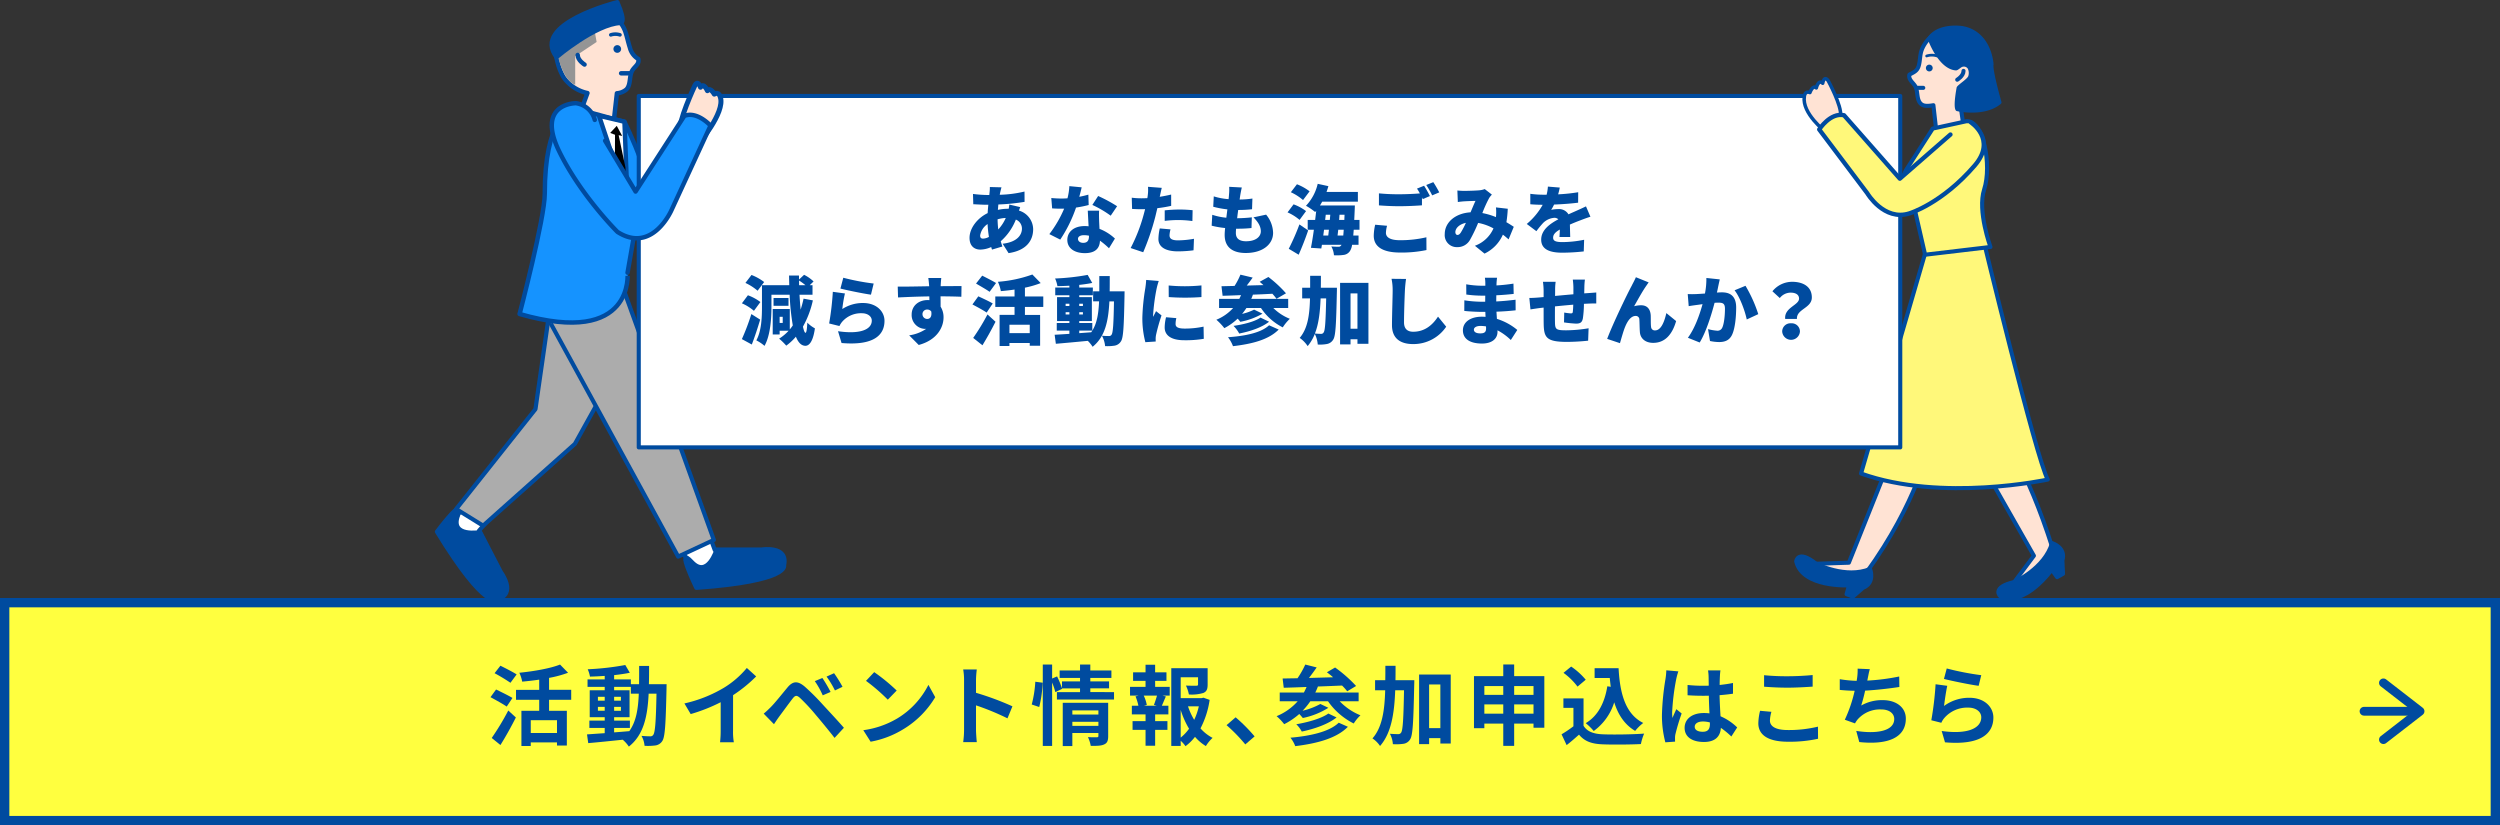
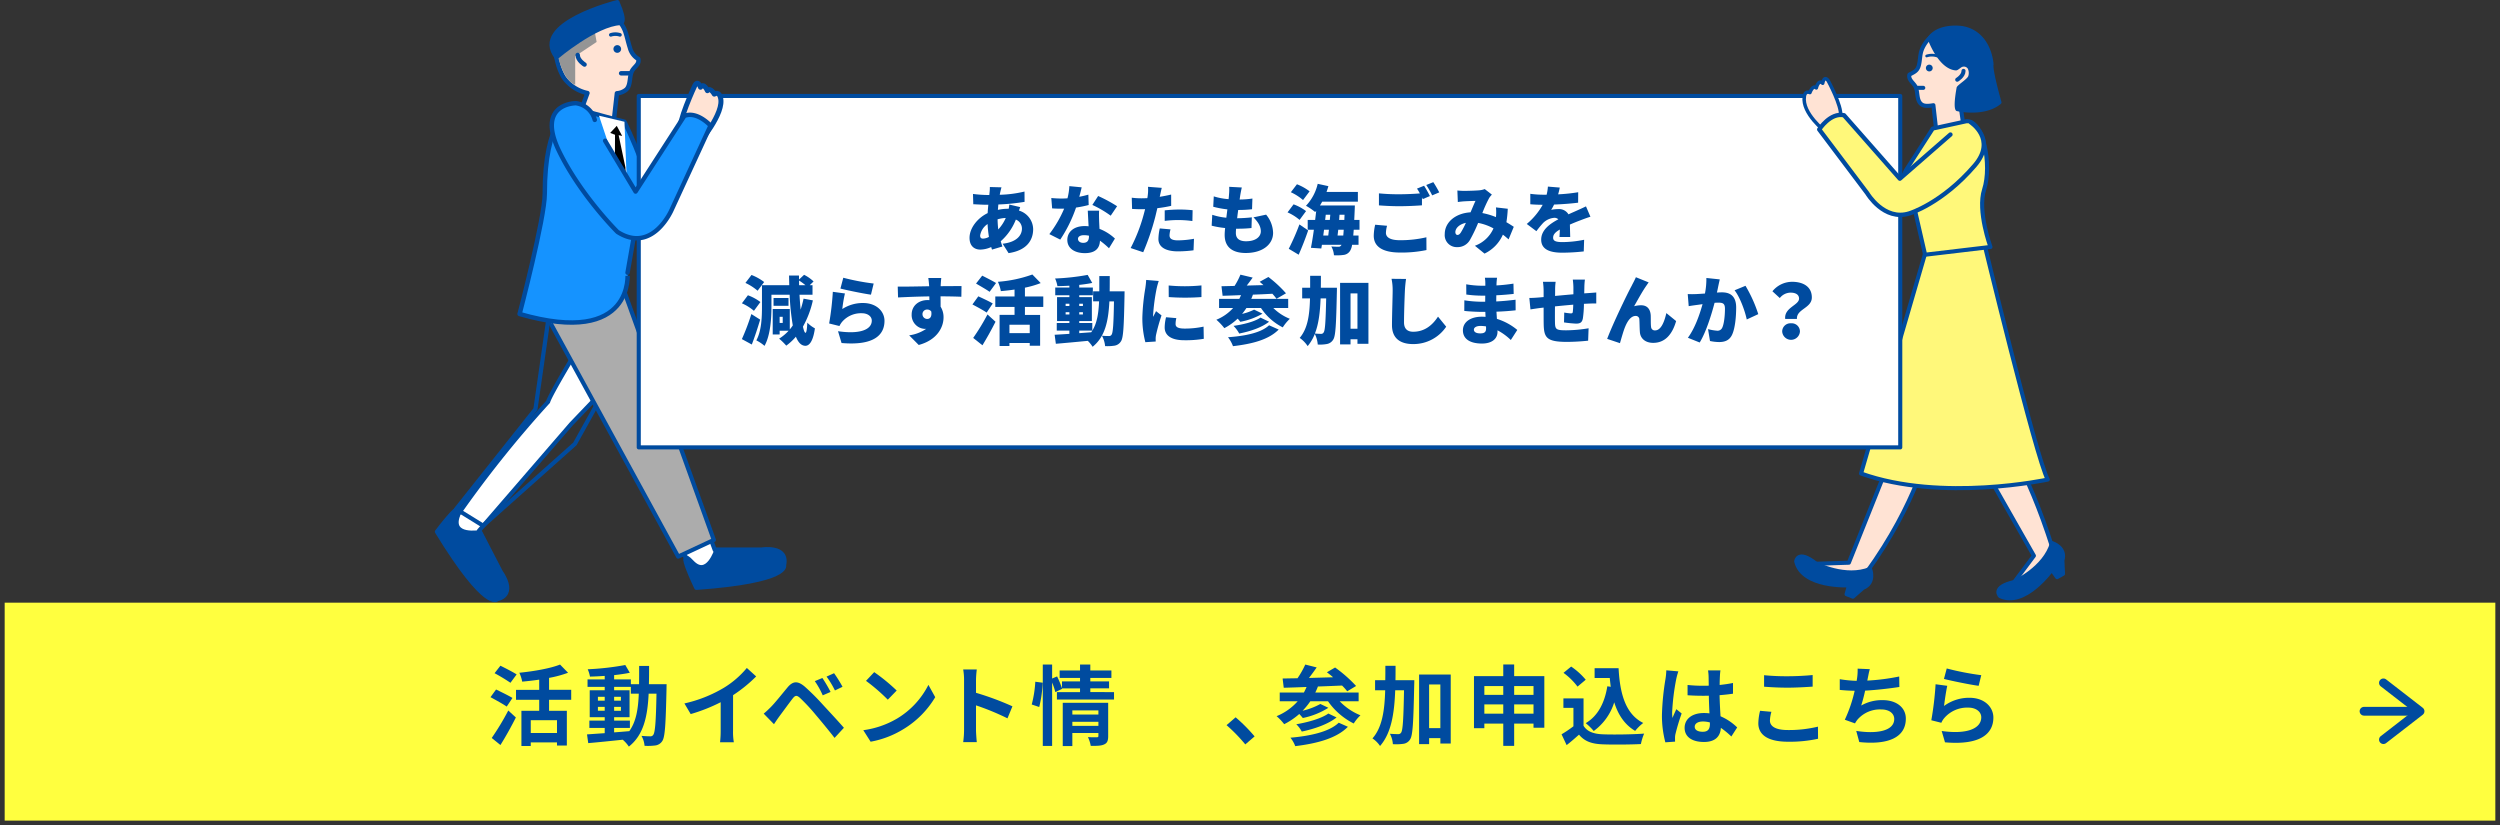
<svg xmlns="http://www.w3.org/2000/svg" id="レイヤー_1" data-name="レイヤー 1" width="803" height="265.078" viewBox="0 0 803 265.078">
  <rect x="0" y="0" width="803" height="265.078" fill="#333333" stroke="none" />
  <defs>
    <clipPath id="clip-path" transform="translate(-250.093 -11.601)">
      <rect x="250.093" y="11.601" width="803" height="265.078" fill="none" />
    </clipPath>
  </defs>
  <g id="アートワーク_2" data-name="アートワーク 2">
    <g clip-path="url(#clip-path)">
      <g clip-path="url(#clip-path)">
        <path d="M873.091,22.243c-2.551.1-4.992,3.169-5.807,5.588-.55,1.633-.419,3.431-.947,5.07s-1.687,1.931-2.952,2.687c-.278,1.447.76,2.17,1.654,3.342,1.283,1.681.473,4.42,1.957,5.927.714.725,1.78.953,4.1.54l.884,7.817,8.8-1.045-.993-6.837a8.12,8.12,0,0,0,5.779-4.17,17.223,17.223,0,0,0,1.9-5.131,14.269,14.269,0,0,0,.591-4.356,5.129,5.129,0,0,0-1.885-3.837" transform="translate(-250.093 -11.601)" fill="#ffe3d4" />
        <path d="M873.091,22.243c-2.551.1-4.992,3.169-5.807,5.588-.55,1.633-.419,3.431-.947,5.07s-1.687,1.931-2.952,2.687c-.278,1.447.76,2.17,1.654,3.342,1.283,1.681.473,4.42,1.957,5.927.714.725,1.78.953,4.1.54l.884,7.817,8.8-1.045-.993-6.837a8.12,8.12,0,0,0,5.779-4.17,17.223,17.223,0,0,0,1.9-5.131,14.269,14.269,0,0,0,.591-4.356,5.129,5.129,0,0,0-1.885-3.837" transform="translate(-250.093 -11.601)" fill="none" stroke="#004b9f" stroke-linecap="round" stroke-linejoin="round" stroke-width="1.311" />
        <path d="M892.322,44.477s-2.956-10.214-2.552-12.236c0,0-.5-10-9.4-11.616,0,0-7.279-1.213-10.514,3.236,0,0,3.235,9.3,8.492,9.705.249.019,1.21-.853,1.523-.97a2.165,2.165,0,0,1,2.839.716,3.911,3.911,0,0,1,.2,2.985c-.437,1.153-3.045,2.71-3.7,3.548,0,0-1.07,5.519-.4,6.811,0,0,8.5,1.96,13.508-2.179" transform="translate(-250.093 -11.601)" fill="#004b9f" />
        <path d="M892.322,44.477s-2.956-10.214-2.552-12.236c0,0-.5-10-9.4-11.616,0,0-7.279-1.213-10.514,3.236,0,0,3.235,9.3,8.492,9.705.249.019,1.21-.853,1.523-.97a2.165,2.165,0,0,1,2.839.716,3.911,3.911,0,0,1,.2,2.985c-.437,1.153-3.045,2.71-3.7,3.548,0,0-1.07,5.519-.4,6.811C878.814,46.656,887.311,48.616,892.322,44.477Z" transform="translate(-250.093 -11.601)" fill="none" stroke="#004b9f" stroke-linecap="round" stroke-linejoin="round" stroke-width="1.311" />
        <path d="M865.688,39.819h2.157" transform="translate(-250.093 -11.601)" fill="#fff" />
        <path d="M865.688,39.819h2.157" transform="translate(-250.093 -11.601)" fill="none" stroke="#004b9f" stroke-linecap="round" stroke-linejoin="round" stroke-width="1.311" />
        <path d="M878.753,37.206s2.022-1.213,2.022-2.831" transform="translate(-250.093 -11.601)" fill="#fff" />
        <path d="M878.753,37.206s2.022-1.213,2.022-2.831" transform="translate(-250.093 -11.601)" fill="none" stroke="#004b9f" stroke-linecap="round" stroke-linejoin="round" stroke-width="1.311" />
        <path d="M879.61,139.763s-8.164,13.345-9.883,14.963c0,0-3.824,18.246-20.194,40.844,0,0-6.875,5.662-18.047-2.831l12.461-.4,16.328-40.844,8.163-23.86Z" transform="translate(-250.093 -11.601)" fill="#ffe3d4" />
        <path d="M879.61,139.763s-8.164,13.345-9.883,14.963c0,0-3.824,18.246-20.194,40.844,0,0-6.875,5.662-18.047-2.831l12.461-.4,16.328-40.844,8.163-23.86Z" transform="translate(-250.093 -11.601)" fill="none" stroke="#004b9f" stroke-linecap="round" stroke-linejoin="round" stroke-width="1.311" />
        <path d="M833.508,192.739s9.436,4.853,17.254,1.618c0,0,1.753,4.448-2.291,6.066l-3.235,2.83-2.022-.808.808-2.831s-14.962.809-16.984-7.684c0,0,.4-4.044,6.47.809" transform="translate(-250.093 -11.601)" fill="#004b9f" />
        <path d="M833.508,192.739s9.436,4.853,17.254,1.618c0,0,1.753,4.448-2.291,6.066l-3.235,2.83-2.022-.808.808-2.831s-14.962.809-16.984-7.684C827.038,191.93,827.442,187.886,833.508,192.739Z" transform="translate(-250.093 -11.601)" fill="none" stroke="#004b9f" stroke-linecap="round" stroke-linejoin="round" stroke-width="1.311" />
        <path d="M884.518,129.443s8.145,19.247,8.338,21.6c0,0,8.106,10.115,16.54,36.712,0,0,.14,8.905-13.465,12.344l7.453-9.994-21.753-38.232-13.564-21.259Z" transform="translate(-250.093 -11.601)" fill="#ffe3d4" />
        <path d="M884.518,129.443s8.145,19.247,8.338,21.6c0,0,8.106,10.115,16.54,36.712,0,0,.14,8.905-13.465,12.344l7.453-9.994-21.753-38.232-13.564-21.259Z" transform="translate(-250.093 -11.601)" fill="none" stroke="#004b9f" stroke-linecap="round" stroke-linejoin="round" stroke-width="1.311" />
        <path d="M897.193,198.517s9.677-4.352,12.023-12.481c0,0,4.57,1.4,3.313,5.573l.2,4.295-1.894,1.076-1.708-2.4s-8.7,12.2-16.6,8.488c0,0-2.909-2.837,4.667-4.554" transform="translate(-250.093 -11.601)" fill="#004b9f" />
        <path d="M897.193,198.517s9.677-4.352,12.023-12.481c0,0,4.57,1.4,3.313,5.573l.2,4.295-1.894,1.076-1.708-2.4s-8.7,12.2-16.6,8.488C892.526,203.071,889.617,200.234,897.193,198.517Z" transform="translate(-250.093 -11.601)" fill="none" stroke="#004b9f" stroke-linecap="round" stroke-linejoin="round" stroke-width="1.311" />
        <path d="M886.841,87.351s17.352,71.808,20.991,78.279c0,0-34.021,7.366-59.97-1.935l21.051-72.3Z" transform="translate(-250.093 -11.601)" fill="#fff87a" />
        <path d="M886.841,87.351s17.352,71.808,20.991,78.279c0,0-34.021,7.366-59.97-1.935l21.051-72.3Z" transform="translate(-250.093 -11.601)" fill="none" stroke="#004b9f" stroke-linecap="round" stroke-linejoin="round" stroke-width="1.311" />
        <path d="M881.651,50.551,870.889,52.9l-8.38,13.018s-4.721,7.311,2.326,11.767l3.606,15.732,20.99-2.489s-4.249-11.564-2.039-18.416c2.575-7.986-.31-22.438-5.741-21.961" transform="translate(-250.093 -11.601)" fill="#fff87a" />
        <path d="M881.651,50.551,870.889,52.9l-8.38,13.018s-4.721,7.311,2.326,11.767l3.606,15.732,20.99-2.489s-4.249-11.564-2.039-18.416C889.967,64.526,887.082,50.074,881.651,50.551Z" transform="translate(-250.093 -11.601)" fill="none" stroke="#004b9f" stroke-linecap="round" stroke-linejoin="round" stroke-width="1.311" />
        <path d="M868.693,33.454a1.09,1.09,0,1,1,1.089,1.089,1.089,1.089,0,0,1-1.089-1.089" transform="translate(-250.093 -11.601)" fill="#004b9f" />
        <path d="M868.934,29.586a5.4,5.4,0,0,1,3.354,0" transform="translate(-250.093 -11.601)" fill="none" stroke="#004b9f" stroke-linecap="round" stroke-linejoin="round" stroke-width="0.871" />
        <path d="M435.137,124.552s-8.336,13.784-9,16.121a358.757,358.757,0,0,0-30.258,38.087s.554,8.685,13.608,14.878l-5.53-11.584,29.614-34.27,17.95-18.762Z" transform="translate(-250.093 -11.601)" fill="#fff" />
        <path d="M435.137,124.552s-8.336,13.784-9,16.121a358.757,358.757,0,0,0-30.258,38.087s.554,8.685,13.608,14.878l-5.53-11.584,29.614-34.27,17.95-18.762Z" transform="translate(-250.093 -11.601)" fill="none" stroke="#004b9f" stroke-linecap="round" stroke-linejoin="round" stroke-width="1.349" />
        <path d="M397.149,177.288c2.667-7.493-6.712,5.1-6.712,5.1,15.875,25.941,19.368,21.692,19.368,21.692,6.437-1.707,1.168-8.739,1.168-8.739l-6.643-12.828s-9.666,1.753-7.181-5.228" transform="translate(-250.093 -11.601)" fill="#004b9f" />
        <path d="M397.149,177.288c2.667-7.493-6.712,5.1-6.712,5.1,15.875,25.941,19.368,21.692,19.368,21.692,6.437-1.707,1.168-8.739,1.168-8.739l-6.643-12.828S394.664,184.269,397.149,177.288Z" transform="translate(-250.093 -11.601)" fill="none" stroke="#004b9f" stroke-linecap="round" stroke-linejoin="round" stroke-width="1.349" />
-         <polygon points="191.882 129.574 191.252 130.709 184.659 142.575 155.178 168.849 146.519 163.501 171.985 131.413 177.436 93.46 191.882 129.574" fill="#acacac" />
        <polygon points="191.882 129.574 191.252 130.709 184.659 142.575 155.178 168.849 146.519 163.501 171.985 131.413 177.436 93.46 191.882 129.574" fill="none" stroke="#004b9f" stroke-linecap="round" stroke-linejoin="round" stroke-width="1.349" />
        <path d="M442.228,128.333s8.406,13.741,10.176,15.407c0,0,.719,26.427,20.628,50.161,0,0,7.967,3.5,19.47-5.242l-12.831-.416-17.534-47.834-8.406-24.568Z" transform="translate(-250.093 -11.601)" fill="#fff" />
        <path d="M442.228,128.333s8.406,13.741,10.176,15.407c0,0,.719,26.427,20.628,50.161,0,0,7.967,3.5,19.47-5.242l-12.831-.416-17.534-47.834-8.406-24.568Z" transform="translate(-250.093 -11.601)" fill="none" stroke="#004b9f" stroke-linecap="round" stroke-linejoin="round" stroke-width="1.349" />
        <path d="M431.14,87.726,449.2,91.337l-.722,7.946,30.9,85.75-11.46,5.348-41.111-75.208s-13-17.335,4.334-27.447" transform="translate(-250.093 -11.601)" fill="#acacac" />
        <path d="M431.14,87.726,449.2,91.337l-.722,7.946,30.9,85.75-11.46,5.348-41.111-75.208S413.805,97.838,431.14,87.726Z" transform="translate(-250.093 -11.601)" fill="none" stroke="#004b9f" stroke-linecap="round" stroke-linejoin="round" stroke-width="1.349" />
        <path d="M444.638,15.723c2.778.108,5.437,3.451,6.324,6.087.6,1.777.874,3.305,1.449,5.091a5.861,5.861,0,0,0,2.708,3.645c.3,1.576-.738,2.075-1.712,3.351-1.4,1.831-.514,4.814-2.131,6.455a5.275,5.275,0,0,1-3.033,1.212l-.962,8.513L436.27,48.316l2.509-6.823a12.478,12.478,0,0,1-7.722-5.164,18.746,18.746,0,0,1-2.075-5.589A15.555,15.555,0,0,1,428.338,26a5.586,5.586,0,0,1,2.053-4.178" transform="translate(-250.093 -11.601)" fill="#ffe3d4" />
        <path d="M444.638,15.723c2.778.108,5.437,3.451,6.324,6.087.6,1.777.874,3.305,1.449,5.091a5.861,5.861,0,0,0,2.708,3.645c.3,1.576-.738,2.075-1.712,3.351-1.4,1.831-.514,4.814-2.131,6.455a5.275,5.275,0,0,1-3.033,1.212l-.962,8.513L436.27,48.316l2.509-6.823a12.478,12.478,0,0,1-7.722-5.164,18.746,18.746,0,0,1-2.075-5.589A15.555,15.555,0,0,1,428.338,26a5.586,5.586,0,0,1,2.053-4.178" transform="translate(-250.093 -11.601)" fill="none" stroke="#004b9f" stroke-linecap="round" stroke-linejoin="round" stroke-width="1.427" />
        <line x1="202.333" y1="23.542" x2="199.504" y2="23.542" fill="#fff" />
        <line x1="202.333" y1="23.542" x2="199.504" y2="23.542" fill="none" stroke="#004b9f" stroke-linecap="round" stroke-linejoin="round" stroke-width="1.427" />
        <path d="M416.985,112.455s8.09-30.8,8.09-38.643c0-23.578,7.671-27.7,10.241-27.258l12.846,3.523,2.51.632s7.443,15.5,6.335,17.918l-5.348,30.559s2.507,23.965-34.674,13.269" transform="translate(-250.093 -11.601)" fill="#1593ff" />
        <path d="M416.985,112.455s8.09-30.8,8.09-38.643c0-23.578,7.671-27.7,10.241-27.258l12.846,3.523,2.51.632s7.443,15.5,6.335,17.918l-5.348,30.559S454.166,123.151,416.985,112.455Z" transform="translate(-250.093 -11.601)" fill="none" stroke="#004b9f" stroke-linecap="round" stroke-linejoin="round" stroke-width="1.427" />
        <path d="M472.31,192.1c-5.427-5.814,1.445,8.306,1.445,8.306,30.335-2.167,28.169-7.223,28.169-7.223,1.444-6.5-7.223-5.056-7.223-5.056H480.255s-2.889,9.39-7.945,3.973" transform="translate(-250.093 -11.601)" fill="#004b9f" />
        <path d="M472.31,192.1c-5.427-5.814,1.445,8.306,1.445,8.306,30.335-2.167,28.169-7.223,28.169-7.223,1.444-6.5-7.223-5.056-7.223-5.056H480.255S477.366,197.513,472.31,192.1Z" transform="translate(-250.093 -11.601)" fill="none" stroke="#004b9f" stroke-linecap="round" stroke-linejoin="round" stroke-width="1.349" />
        <polygon points="192.398 37.162 201.566 64.665 200.579 39.108 192.398 37.162" fill="#fff" />
-         <polygon points="192.398 37.162 201.566 64.665 200.579 39.108 192.398 37.162" fill="none" stroke="#004b9f" stroke-linecap="round" stroke-linejoin="round" stroke-width="1.427" />
        <path d="M451.277,80.85c0-.633.171-1.146.382-1.146s.382.513.382,1.146S451.87,82,451.659,82s-.382-.513-.382-1.146" transform="translate(-250.093 -11.601)" fill="#004b9f" />
        <path d="M451.277,80.85c0-.633.171-1.146.382-1.146s.382.513.382,1.146S451.87,82,451.659,82,451.277,81.483,451.277,80.85Z" transform="translate(-250.093 -11.601)" fill="none" stroke="#004b9f" stroke-linecap="round" stroke-linejoin="round" stroke-width="0.714" />
        <polygon points="199.841 43.667 198.104 40.417 195.995 42.697 197.544 43.287 197.504 51.521 201.088 62.283 200.896 53.813 198.708 43.421 199.841 43.667" />
        <path d="M434.851,38.831V29.663l6.876-4.584-.773-4.323-12.215,6.233s1.528,10.314,6.112,11.842" transform="translate(-250.093 -11.601)" fill="#959595" />
        <path d="M437.847,32.332s-2.2-1.321-2.2-3.083" transform="translate(-250.093 -11.601)" fill="#fff" />
        <path d="M437.847,32.332s-2.2-1.321-2.2-3.083" transform="translate(-250.093 -11.601)" fill="none" stroke="#004b9f" stroke-linecap="round" stroke-linejoin="round" stroke-width="1.427" />
        <path d="M428.872,29.921s12.473-10.572,20.494-10.954c0,0,2.052.223-1-6.653,0,0-27.894,6.911-19.49,17.607" transform="translate(-250.093 -11.601)" fill="#004b9f" />
        <path d="M428.872,29.921s12.473-10.572,20.494-10.954c0,0,2.052.223-1-6.653C448.362,12.314,420.468,19.225,428.872,29.921Z" transform="translate(-250.093 -11.601)" fill="none" stroke="#004b9f" stroke-linecap="round" stroke-linejoin="round" stroke-width="1.427" />
        <path d="M447.128,27.335a1.235,1.235,0,1,1,1.235,1.235,1.235,1.235,0,0,1-1.235-1.235" transform="translate(-250.093 -11.601)" fill="#004b9f" />
        <path d="M446.282,22.8a4.729,4.729,0,0,1,2.941,0" transform="translate(-250.093 -11.601)" fill="none" stroke="#004b9f" stroke-linecap="round" stroke-linejoin="round" stroke-width="1.146" />
        <rect x="205.168" y="30.822" width="405.193" height="112.877" fill="#fff" />
        <rect x="205.168" y="30.822" width="405.193" height="112.877" fill="none" stroke="#004b9f" stroke-linecap="round" stroke-linejoin="round" stroke-width="1.315" />
        <path d="M472.6,61.211l1.52-3.048s8.992-10.314,7.35-15.361c0,0-.435-1.908-1.943-.969,0,0-1.267-2.323-2.22-1.107,0,0-1.1-2.662-2.22-1.107,0,0-.821-2.524-1.834-.492,0,0-5.632,11.99-4.7,14.991L466.858,57.5" transform="translate(-250.093 -11.601)" fill="#ffe3d4" />
        <path d="M472.6,61.211l1.52-3.048s8.992-10.314,7.35-15.361c0,0-.435-1.908-1.943-.969,0,0-1.267-2.323-2.22-1.107,0,0-1.1-2.662-2.22-1.107,0,0-.821-2.524-1.834-.492,0,0-5.632,11.99-4.7,14.991L466.858,57.5" transform="translate(-250.093 -11.601)" fill="none" stroke="#004b9f" stroke-linecap="round" stroke-linejoin="round" stroke-width="1.609" />
        <path d="M444.458,56.812l9.779,16.31L469.9,48.835c4.088-1.663,8.413,3.111,8.413,3.111L465.806,79.03s-6.113,14.25-17.372,7.069c0,0-11.919-11.8-18.788-26.006-7.434-15.37,5.418-15.346,5.418-15.346a7.225,7.225,0,0,1,6.068,5.366" transform="translate(-250.093 -11.601)" fill="#1593ff" />
        <path d="M444.458,56.812l9.779,16.31L469.9,48.835c4.088-1.663,8.413,3.111,8.413,3.111L465.806,79.03s-6.113,14.25-17.372,7.069c0,0-11.919-11.8-18.788-26.006-7.434-15.37,5.418-15.346,5.418-15.346a7.225,7.225,0,0,1,6.068,5.366" transform="translate(-250.093 -11.601)" fill="none" stroke="#004b9f" stroke-linecap="round" stroke-linejoin="round" stroke-width="1.421" />
        <path d="M838.4,56.643l-2.049-2.818s-7.513-5.814-6.71-11.185c0,0,.116-2,1.8-1.306,0,0,.885-2.559,2.053-1.493,0,0,.658-2.872,2.053-1.493,0,0,.4-2.686,1.768-.807,0,0,4.4,8.073,3.974,11.258l2.278,3.132" transform="translate(-250.093 -11.601)" fill="#ffe3d4" />
        <path d="M838.4,56.643l-2.049-2.818s-7.513-5.814-6.71-11.185c0,0,.116-2,1.8-1.306,0,0,.885-2.559,2.053-1.493,0,0,.658-2.872,2.053-1.493,0,0,.4-2.686,1.768-.807,0,0,4.4,8.073,3.974,11.258l2.278,3.132" transform="translate(-250.093 -11.601)" fill="none" stroke="#004b9f" stroke-linecap="round" stroke-linejoin="round" stroke-width="1.129" />
        <path d="M876.574,54.814,860.319,68.99,842.387,48.62c-4.407-.987-7.964,4.563-7.964,4.563L849.861,73.67s5.372,9.087,13.553,6.467c0,0,10.455-3.138,20.969-15.388,7.227-8.42-1.324-13.9-1.324-13.9" transform="translate(-250.093 -11.601)" fill="#fff87a" />
        <path d="M876.574,54.814,860.319,68.99,842.387,48.62c-4.407-.987-7.964,4.563-7.964,4.563L849.861,73.67s5.372,9.087,13.553,6.467c0,0,10.455-3.138,20.969-15.388,7.227-8.42-1.324-13.9-1.324-13.9" transform="translate(-250.093 -11.601)" fill="none" stroke="#004b9f" stroke-linecap="round" stroke-linejoin="round" stroke-width="1.403" />
        <path d="M577.788,78.127c-.1.242-.242.677-.41,1.112a6.329,6.329,0,0,1,4.565,5.966c0,3.357-1.86,6.811-7.9,7.7l-1.909-3.019c4.783-.531,6.207-2.923,6.207-4.855a3.11,3.11,0,0,0-1.956-2.9,17.991,17.991,0,0,1-4.855,6.956c.169.58.338,1.136.531,1.692l-3.333.99c-.1-.241-.169-.531-.266-.821a8.658,8.658,0,0,1-3.5.821c-1.86,0-3.455-1.111-3.455-3.769,0-3.067,2.464-6.328,5.822-7.946.049-.893.121-1.811.217-2.682h-.386c-1.4,0-3.261-.12-4.445-.168l-.1-3.309a39.163,39.163,0,0,0,4.662.338h.58l.1-.967a11.956,11.956,0,0,0,.072-1.594l3.744.1c-.17.556-.267.99-.362,1.4-.074.315-.146.653-.194.992a38.078,38.078,0,0,0,7.947-1.04l.024,3.31a66.122,66.122,0,0,1-8.43.845q-.072.87-.145,1.739a15.193,15.193,0,0,1,3.334-.362h.144a13.054,13.054,0,0,0,.194-1.353ZM567.74,87.693a35.528,35.528,0,0,1-.435-4.131,5.472,5.472,0,0,0-2.391,3.672c0,.652.241,1.015.942,1.015a4.31,4.31,0,0,0,1.884-.556m5.41-6.087a11.7,11.7,0,0,0-2.633.435,32.2,32.2,0,0,0,.218,3.26,13.392,13.392,0,0,0,2.415-3.7" transform="translate(-250.093 -11.601)" fill="#004b9f" />
        <path d="M599.775,77.451a37.865,37.865,0,0,1-4.058.822,44.331,44.331,0,0,1-5.073,10.29l-3.5-1.763a37.371,37.371,0,0,0,4.759-8.189c-.266.024-.532.024-.774.024-1.014,0-1.98-.024-3.091-.1l-.266-3.334c1.111.121,2.536.169,3.333.169.628,0,1.232-.023,1.86-.072a19.012,19.012,0,0,0,.6-3.913l3.962.387c-.169.749-.436,1.835-.774,3.043,1.112-.217,2.126-.459,2.923-.7Zm3.357,1.813c-.072,1.038-.024,2.174,0,3.357.025.556.073,1.5.121,2.488a15.416,15.416,0,0,1,4.952,3.116L606.3,91.341a25.267,25.267,0,0,0-2.9-2.439c-.072,2.293-1.328,4.008-4.855,4.008-3.165,0-5.629-1.472-5.629-4.251,0-2.39,1.885-4.444,5.581-4.444a10.693,10.693,0,0,1,1.255.072c-.1-1.715-.193-3.671-.265-5.023Zm-3.26,8.043a8.713,8.713,0,0,0-1.619-.169c-1.183,0-1.908.483-1.908,1.159,0,.773.653,1.305,1.666,1.305,1.426,0,1.861-.846,1.861-2.174Zm6.98-6.425a34.247,34.247,0,0,0-5.894-3.454l1.861-2.875a47.8,47.8,0,0,1,6.087,3.285Z" transform="translate(-250.093 -11.601)" fill="#004b9f" />
        <path d="M626.276,77.718a38.863,38.863,0,0,1-4.444.748c-.241,1.014-.483,2.077-.725,3.019a79.454,79.454,0,0,1-3.816,11.136l-4.033-1.352a53.055,53.055,0,0,0,4.2-10.8c.145-.556.314-1.135.435-1.691-.411.025-.821.025-1.208.025-1.232,0-2.15-.049-2.971-.1l-.1-3.6a24.694,24.694,0,0,0,3.092.194c.628,0,1.279-.025,1.908-.048a8.617,8.617,0,0,0,.144-.967,12.978,12.978,0,0,0,.073-2.681l4.421.338c-.194.749-.436,1.909-.556,2.464l-.1.41c1.232-.192,2.464-.434,3.671-.724Zm-.217,7.559a8.709,8.709,0,0,0-.314,1.909c0,.991.628,1.619,2.729,1.619A30.336,30.336,0,0,0,633.6,88.3l-.145,3.7a39.371,39.371,0,0,1-5,.338c-4.179,0-6.279-1.521-6.279-3.962a16.968,16.968,0,0,1,.434-3.405Zm-1.86-6.11c1.377-.146,3.164-.266,4.734-.266,1.329,0,2.779.073,4.228.217l-.073,3.479a34.5,34.5,0,0,0-4.155-.315,36.568,36.568,0,0,0-4.734.266Z" transform="translate(-250.093 -11.601)" fill="#004b9f" />
        <path d="M656.766,80.543a9.492,9.492,0,0,1,2.246,5.846c0,3.647-3.285,6.473-8.792,6.473-4.082,0-6.764-1.739-6.764-5.8,0-.531.048-1.3.145-2.222a28.349,28.349,0,0,1-4.323-.749l.193-3.5a20.379,20.379,0,0,0,4.517.942l.338-2.681a29.831,29.831,0,0,1-4.541-.846l.169-3.333a20.536,20.536,0,0,0,4.758.893q.11-.9.146-1.593a15.065,15.065,0,0,0,.048-2.368l4.057.217c-.241,1.015-.362,1.716-.482,2.392-.049.314-.121.821-.218,1.474a28.878,28.878,0,0,0,4.107-.315l-.122,3.431a37.37,37.37,0,0,1-4.444.241c-.12.869-.241,1.787-.338,2.657h.025a45.985,45.985,0,0,0,4.685-.29l-.1,3.43a39.057,39.057,0,0,1-3.96.218h-.991c-.049.555-.073,1.038-.073,1.377,0,1.787,1.136,2.656,3.285,2.656,3.165,0,4.735-1.5,4.735-3.188,0-1.619-.918-3.044-2.368-4.493Z" transform="translate(-250.093 -11.601)" fill="#004b9f" />
        <path d="M667.519,82.234a15.382,15.382,0,0,0-3.865-2.416l1.932-2.584a15.347,15.347,0,0,1,4.01,2.174Zm-3.479,9.275a73.29,73.29,0,0,0,3.431-7.826l2.8,1.933c-.894,2.633-1.957,5.338-3.044,7.8Zm4.59-15.652a16.565,16.565,0,0,0-3.913-2.512l1.956-2.56a16.611,16.611,0,0,1,4.059,2.27ZM684.91,85.4c-.049.677-.1,1.305-.145,1.86h1.691v2.971h-2.077a4.809,4.809,0,0,1-.677,2,2.837,2.837,0,0,1-2.077,1.256,15.21,15.21,0,0,1-3.067.1,6.835,6.835,0,0,0-.846-2.827c.966.073,1.787.1,2.271.1a.961.961,0,0,0,.87-.41.481.481,0,0,0,.12-.218h-6.281l-.193,1.184-3.333-.218c.315-1.618.652-3.648.943-5.8h-1.982V82.234h2.392c.121-.99.241-1.957.338-2.923-.121.145-.217.266-.338.387a19.739,19.739,0,0,0-2.947-2,15.256,15.256,0,0,0,3.768-7.054l3.43.749c-.169.628-.386,1.256-.6,1.861h10.072v3.115H674.789q-.361.653-.724,1.232h11.208s-.025.991-.049,1.377q-.072,1.776-.145,3.261h1.691V85.4Zm-9.783,1.86h1.6c.072-.58.144-1.208.218-1.86h-1.571Zm.605-5.024h1.5q.072-.834.145-1.667h-1.449Zm5.821,5.024c.048-.532.1-1.16.144-1.86h-1.762c-.074.652-.146,1.28-.218,1.86Zm.41-6.691h-1.618l-.121,1.667h1.667Z" transform="translate(-250.093 -11.601)" fill="#004b9f" />
        <path d="M695.617,84.118a9.611,9.611,0,0,0-.363,2.27c0,1.353,1.232,2.367,4.468,2.367a36.365,36.365,0,0,0,8.527-.941l.024,4.106a39.237,39.237,0,0,1-8.406.8c-5.821,0-8.526-1.981-8.526-5.411a16.888,16.888,0,0,1,.459-3.526ZM707.5,71.267c.6.9,1.45,2.464,1.884,3.31l-2.295.966-.265-.532v2.536c-1.691.146-4.855.29-7.174.29-2.561,0-4.661-.12-6.643-.265V73.708a63.823,63.823,0,0,0,6.619.289c2.125,0,4.661-.12,6.522-.266a13.293,13.293,0,0,0-.918-1.546Zm2.971-1.159a34.389,34.389,0,0,1,1.908,3.285l-2.27.966a26.862,26.862,0,0,0-1.909-3.333Z" transform="translate(-250.093 -11.601)" fill="#004b9f" />
        <path d="M734.653,88.49c-.58-.507-1.183-1.039-1.835-1.521a12.148,12.148,0,0,1-5.894,6.087l-3.092-2.513a10.456,10.456,0,0,0,5.966-5.579,16.438,16.438,0,0,0-4.927-1.764,48.441,48.441,0,0,1-2.609,5.435,4.551,4.551,0,0,1-4.13,2.343,3.851,3.851,0,0,1-3.985-4.2c0-3.768,3.429-6.69,8.284-6.98.58-1.353,1.136-2.73,1.595-3.672-.943.024-2.537.072-3.624.144-.483.025-1.4.122-2.053.218L718.2,72.79c.677.072,1.571.12,2.1.12,1.425,0,3.647-.072,4.806-.169a6.774,6.774,0,0,0,1.884-.41l2.3,1.787a6.385,6.385,0,0,0-.893,1.111,42.533,42.533,0,0,0-2.174,4.807,22.429,22.429,0,0,1,4.372,1.3l.023-.266a15.607,15.607,0,0,0-.023-2.851l3.792.435a37.911,37.911,0,0,1-.435,4.324c.918.532,1.74,1.063,2.367,1.473Zm-15.314-2.246a26.962,26.962,0,0,0,1.595-3.067c-2.174.458-3.382,1.787-3.382,2.995,0,.507.29.893.652.893.435,0,.749-.242,1.135-.821" transform="translate(-250.093 -11.601)" fill="#004b9f" />
        <path d="M750.987,87.718c.048-.6.1-1.5.121-2.392-1.5.87-2.15,1.643-2.15,2.609,0,1.014.749,1.426,3,1.426a35.647,35.647,0,0,0,6.957-.749l-.121,3.744a64.722,64.722,0,0,1-6.908.41c-3.938,0-6.763-1.015-6.763-4.2,0-3.116,2.849-5.12,5.507-6.522a1.8,1.8,0,0,0-1.3-.483,5.744,5.744,0,0,0-3.526,1.595,28.989,28.989,0,0,0-2.222,2.7l-3.092-2.319a21.98,21.98,0,0,0,5.12-6.16c-.99,0-2.729-.048-3.985-.169V73.853a31.129,31.129,0,0,0,4.3.29h.941a13.917,13.917,0,0,0,.411-2.609l3.817.314a21.086,21.086,0,0,1-.532,2.174,54.846,54.846,0,0,0,6.45-.676l-.025,3.357c-2.246.29-5.169.507-7.729.6A13.571,13.571,0,0,1,748.33,79a11.584,11.584,0,0,1,2.367-.241,3.478,3.478,0,0,1,3.188,1.691c.966-.458,1.74-.773,2.585-1.16,1.038-.459,2.029-.918,3.043-1.4l1.426,3.333c-.846.241-2.344.8-3.262,1.159-.917.339-2.077.8-3.333,1.353.025,1.3.073,2.923.1,3.986Z" transform="translate(-250.093 -11.601)" fill="#004b9f" />
        <path d="M492.255,111.439a15.409,15.409,0,0,0-3.865-2.415l1.933-2.585a15.452,15.452,0,0,1,4.01,2.174Zm2,2.827c-.8,2.706-1.716,5.483-2.681,7.995l-3.189-1.74a72.742,72.742,0,0,0,3.044-8.043Zm-.821-9.276a16.617,16.617,0,0,0-3.913-2.512l1.956-2.56a16.682,16.682,0,0,1,4.059,2.27Zm17.753,3.092A30.725,30.725,0,0,1,508,116.513c.267,1.255.556,1.98.822,1.98.29.024.483-1.111.58-3.261a9.907,9.907,0,0,0,2.439,1.835c-.652,4.687-2.052,5.605-3.067,5.605-1.305-.025-2.271-1.039-3.044-2.923a17.335,17.335,0,0,1-3.092,2.874,20.311,20.311,0,0,0-2.294-2.246,13.918,13.918,0,0,0,3.043-2.536h-2.874v1.183h-2.223V110.86h5.484v6.546a12.613,12.613,0,0,0,.966-1.28,77.377,77.377,0,0,1-1.015-9.856h-5.845v3.866c0,3.671-.314,9.154-2.222,12.56a12.243,12.243,0,0,0-2.633-1.764c1.691-3.067,1.811-7.56,1.811-10.8V103.2h8.769c-.024-.99-.049-2.029-.072-3.092h3.188l.024,1.28,1.618-1.521A12.349,12.349,0,0,1,511.41,102l-1.232,1.208h.894v3.067h-4.179c.1,1.715.217,3.334.362,4.784a35.588,35.588,0,0,0,.942-3.528Zm-7.826,1.739h-4.807v-2.512h4.807Zm-1.86,3.527h-.99v1.981h.99Zm5.266-10.145H508.8a18.686,18.686,0,0,0-2.053-1.5Z" transform="translate(-250.093 -11.601)" fill="#004b9f" />
        <path d="M520.642,110.86a12.105,12.105,0,0,1,6.619-1.933c4.492,0,6.931,2.8,6.931,5.725,0,4.444-3.26,8.044-13.792,7.126l-1.134-3.793c6.98,1.039,10.844-.483,10.844-3.405,0-1.353-1.3-2.368-3.212-2.368a8.01,8.01,0,0,0-6.183,2.609,6.117,6.117,0,0,0-.99,1.5l-3.31-.821a91.7,91.7,0,0,0,1.184-10.169l3.888.531a41.749,41.749,0,0,0-.845,5m.314-10.049a74.163,74.163,0,0,0,9.759,1.86l-.87,3.575c-2.512-.338-7.923-1.473-9.807-1.956Z" transform="translate(-250.093 -11.601)" fill="#004b9f" />
        <path d="M558.883,106.923c-1.425-.072-3.671-.121-6.691-.145.024,1.135.024,2.343.024,3.333a6.266,6.266,0,0,1,.942,3.455c0,3.067-1.98,7.222-7.97,8.84l-3.068-3.091a12.985,12.985,0,0,0,5.483-2.1,2.645,2.645,0,0,1-.435.024,4.434,4.434,0,0,1-4.251-4.589c0-2.9,2.318-4.662,5.1-4.662a4.877,4.877,0,0,1,.6.024l-.024-1.208c-3.6.049-7.125.193-10.048.339l-.1-3.479c2.778.025,7-.072,10.1-.121l-.024-.265c-.073-.918-.169-1.933-.266-2.392h4.179c-.073.459-.169,1.933-.194,2.367v.266c2.223,0,5.435-.048,6.692-.024Zm-10.966,7.126c.772,0,1.57-.556,1.3-2.392a1.558,1.558,0,0,0-1.3-.628,1.459,1.459,0,0,0-1.521,1.546,1.519,1.519,0,0,0,1.521,1.474" transform="translate(-250.093 -11.601)" fill="#004b9f" />
        <path d="M567.005,112c-.991-.7-3.14-1.859-4.565-2.608l1.884-2.608c1.328.6,3.55,1.642,4.637,2.293Zm-4.324,8.141a68.927,68.927,0,0,0,4.59-7.536l2.584,2.343c-1.28,2.536-2.73,5.144-4.2,7.56Zm5.266-14.807c-.942-.7-3.02-1.86-4.348-2.657l1.98-2.536c1.281.651,3.407,1.715,4.445,2.367Zm11.352,4.855v2.56h4.88v9.9h-3.334v-.869h-6.521v.965h-3.165v-10h4.807v-2.56h-6.183v-3.358h6.183v-2.221c-1.473.216-2.971.385-4.4.507a13.007,13.007,0,0,0-.942-3,41.845,41.845,0,0,0,11.063-2.342l2.681,2.753A30.377,30.377,0,0,1,579.3,104v2.826h5.895v3.358Zm1.546,5.724h-6.521v2.7h6.521Z" transform="translate(-250.093 -11.601)" fill="#004b9f" />
        <path d="M611.309,105.183s-.024,1.087-.024,1.5c-.193,9.783-.362,13.406-1.136,14.541a2.93,2.93,0,0,1-2.052,1.4,14.44,14.44,0,0,1-3.044.145,8.729,8.729,0,0,0-1.014-3.334,21.988,21.988,0,0,0,2.27.1.877.877,0,0,0,.822-.435c.458-.628.651-3.454.772-10.7H606.43c-.338,6.522-1.425,11.377-5.387,14.589a10.294,10.294,0,0,0-1.546-1.908c-3.671.362-7.44.7-10.266.942l-.385-2.9c1.328-.072,2.946-.169,4.734-.29v-1.039h-4.059v-2.44h4.059v-.628h-3.962v-7.68h3.962v-.605h-4.542v-2.487h4.542v-.58c-1.305.072-2.609.121-3.841.144a10.288,10.288,0,0,0-.749-2.463,73.043,73.043,0,0,0,10.459-1.16l1.474,2.585c-1.256.266-2.682.459-4.179.628v.846h4.372v2.487h-4.372v.605H600.8v7.68h-4.058v.628h4.2v2.44c1.522-2.415,2-5.507,2.174-9.4h-1.908v-3.213h1.98v-4.9h3.358c0,1.715,0,3.357-.025,4.9Zm-18.937,4.71h1.208v-.725h-1.208Zm1.208,1.982h-1.208v.725h1.208Zm3.164-1.982h1.184v-.725h-1.184Zm1.184,1.982h-1.184v.725h1.184Zm-1.184,6.738,3.841-.289c.12-.17.241-.339.362-.532h-4.2Z" transform="translate(-250.093 -11.601)" fill="#004b9f" />
        <path d="M622.28,101.85a23.473,23.473,0,0,0-.676,2.44,62.168,62.168,0,0,0-1.135,8.526,4.507,4.507,0,0,0,.024.556c.314-.676.6-1.159.918-1.836l1.763,1.377a61.5,61.5,0,0,0-1.739,6.159,7.613,7.613,0,0,0-.145,1.136c0,.265,0,.7.024,1.087l-3.334.217a30.536,30.536,0,0,1-.965-7.875,67.925,67.925,0,0,1,.942-9.42,26.883,26.883,0,0,0,.289-2.7Zm5.653,11.933a8.081,8.081,0,0,0-.242,1.908c0,1.063.991,1.449,2.947,1.449a28.643,28.643,0,0,0,6.039-.628l.072,3.913a34.442,34.442,0,0,1-6.305.458c-4.178,0-6.256-1.569-6.256-4.1a14.435,14.435,0,0,1,.435-3.285ZM636,103.275v3.744a72.676,72.676,0,0,1-10.507,0l-.024-3.72A54.6,54.6,0,0,0,636,103.275" transform="translate(-250.093 -11.601)" fill="#004b9f" />
        <path d="M659.073,110.521A15.851,15.851,0,0,0,664.387,114a14.459,14.459,0,0,0-2.271,2.754,18.249,18.249,0,0,1-7-6.233h-4.663a22.223,22.223,0,0,1-1.4,1.908,17.547,17.547,0,0,0,3.865-1.376l2.681,1.3a22.081,22.081,0,0,1-7.125,2.609,9.441,9.441,0,0,0-.846-1.014A18.371,18.371,0,0,1,643.348,117a19.118,19.118,0,0,0-2.561-2.7,14.556,14.556,0,0,0,5.387-3.769h-4.516V107.6h6.5c.193-.386.386-.8.555-1.208-2.174.1-4.2.169-5.918.217l-.362-3.067,4.2-.1a21.7,21.7,0,0,0,1.884-3.623l3.937.942c-.628.894-1.28,1.763-1.908,2.561,1.739-.049,3.551-.1,5.362-.146-.411-.386-.821-.724-1.208-1.062l2.8-1.546a38.6,38.6,0,0,1,5.653,5.241l-3.043,1.764a19.784,19.784,0,0,0-1.33-1.618c-2.077.12-4.2.216-6.255.289A12.965,12.965,0,0,1,652,107.6h11.86v2.922Zm1.739,6.933c-3.261,3.285-8.527,4.613-14.687,5.339a10.85,10.85,0,0,0-1.593-2.875c5.483-.387,10.652-1.425,13.188-3.841Zm-3.092-2.512c-2.392,1.884-6.087,3.092-9.59,3.792a10.715,10.715,0,0,0-1.835-2.464c3.115-.434,6.835-1.352,8.671-2.657Z" transform="translate(-250.093 -11.601)" fill="#004b9f" />
        <path d="M679.513,104.025s0,1.111-.024,1.545c-.218,10.1-.387,13.938-1.16,15.1a2.973,2.973,0,0,1-2.029,1.425,12.1,12.1,0,0,1-2.947.169,9.12,9.12,0,0,0-.942-3.405,14.412,14.412,0,0,1-2.294,3.913,9.852,9.852,0,0,0-2.561-2.633c2.561-3.02,3.164-7.247,3.31-12.682h-2.513v-3.429h2.56v-3.841h3.455c0,1.329,0,2.608-.025,3.841Zm-5.242,3.429c-.169,4.372-.6,8.164-1.836,11.281.846.072,1.57.1,2.005.1a.877.877,0,0,0,.821-.483c.459-.628.628-3.454.8-10.894Zm15.362-5V122.02h-3.526v-1.45h-2.223v1.643h-3.357V102.454Zm-3.526,3.382h-2.223v11.353h2.223Z" transform="translate(-250.093 -11.601)" fill="#004b9f" />
        <path d="M701.715,101.2c-.169,1.135-.313,2.585-.362,3.623-.12,2.513-.289,7.682-.289,10.315,0,2.293,1.328,3.018,2.946,3.018,3.72,0,6.232-2.174,7.972-4.854l2.632,3.236a12.686,12.686,0,0,1-10.628,5.58c-4.179,0-6.788-1.884-6.788-6.063,0-3.019.218-9.42.218-11.232a17.556,17.556,0,0,0-.362-3.671Z" transform="translate(-250.093 -11.601)" fill="#004b9f" />
        <path d="M735.367,120.811a18.566,18.566,0,0,0-4.276-3.115v.482c0,2.247-1.811,3.769-4.975,3.769-4.034,0-6.135-1.595-6.135-4.251,0-2.561,2.294-4.372,6.11-4.372.387,0,.774.023,1.16.048l-.073-1.594h-1.159c-1.28,0-4.082-.121-5.6-.315l.024-3.4a38.5,38.5,0,0,0,5.628.458h1.062l.025-1.956h-1.136a36.918,36.918,0,0,1-4.951-.362l-.025-3.285a29.97,29.97,0,0,0,4.952.459h1.183v-.822a11.57,11.57,0,0,0-.144-1.739h3.913c-.072.508-.145,1.184-.169,1.739l-.025.725a54.134,54.134,0,0,0,5.459-.58l.073,3.309c-1.425.146-3.285.338-5.579.435l-.025,1.981c2.464-.121,4.372-.338,6.208-.555l.024,3.405c-2.1.218-3.865.362-6.16.435.049.749.1,1.546.146,2.319a18.784,18.784,0,0,1,6.546,3.551Zm-7.971-4.372a10.891,10.891,0,0,0-1.787-.145c-1.329,0-2.1.507-2.1,1.184,0,.8.8,1.208,2.029,1.208s1.884-.339,1.884-1.57c0-.169,0-.387-.024-.677" transform="translate(-250.093 -11.601)" fill="#004b9f" />
        <path d="M760.276,105.739c.652-.048,1.739-.121,2.537-.193v3.526c-.459-.023-1.909.024-2.56.049-.412.024-.871.048-1.4.072a34,34,0,0,1-.338,4.662c-.265,1.377-.918,1.691-2.222,1.691a37.565,37.565,0,0,1-3.841-.387l.073-3.164a17.043,17.043,0,0,0,2.1.265c.41,0,.6-.072.651-.482.073-.58.121-1.4.146-2.319-1.933.169-4.01.362-5.871.555-.023,2.03-.023,4.082,0,5.145.049,2.223.339,2.537,3.623,2.537a44.766,44.766,0,0,0,7.175-.652l-.145,3.985a67,67,0,0,1-6.74.387c-6.569,0-7.439-1.329-7.536-5.653-.024-1.014-.024-3.212-.024-5.362l-1.087.12c-.772.1-2.512.363-3.14.459l-.362-3.671c.628,0,1.859-.049,3.261-.169l1.328-.121v-1.908a21.863,21.863,0,0,0-.217-3h4.082a19,19,0,0,0-.169,2.777c0,.411,0,1.039-.024,1.764,1.86-.169,3.937-.362,5.893-.531v-2.3a22.6,22.6,0,0,0-.193-2.415h3.89a22.177,22.177,0,0,0-.17,2.246l-.048,2.174Z" transform="translate(-250.093 -11.601)" fill="#004b9f" />
        <path d="M778.88,103.4c-1.231,1.739-2.777,4.565-3.913,6.57a8.067,8.067,0,0,1,2.27-.314c1.909,0,2.948,1.208,3.069,3.261.048.87-.025,2.826.12,3.744a1.171,1.171,0,0,0,1.3,1.062c1.739,0,2.874-2.343,3.6-5.555l3.141,2.56c-1.233,4.276-3.551,7-7.367,7-2.682,0-4.155-1.57-4.276-3.479-.1-1.231-.1-3.236-.169-4.008a1.122,1.122,0,0,0-1.183-1.16c-1.474,0-2.561,1.5-3.382,3.478-.58,1.377-1.28,3.961-1.667,5.266l-4.106-1.377c1.763-4.758,6.619-14.782,7.874-17.053.314-.677.846-1.57,1.353-2.754l4.106,1.667c-.265.314-.507.725-.773,1.087" transform="translate(-250.093 -11.601)" fill="#004b9f" />
        <path d="M802.484,101.342c-.169.725-.362,1.619-.508,2.3-.12.653-.265,1.3-.41,1.933.628-.049,1.184-.072,1.618-.072,2.754,0,4.566,1.3,4.566,4.878,0,2.8-.315,6.643-1.328,8.769-.822,1.715-2.223,2.318-4.18,2.318a14.15,14.15,0,0,1-2.9-.338l-.628-3.816a15.226,15.226,0,0,0,2.923.507,1.622,1.622,0,0,0,1.618-.918c.6-1.184.894-3.913.894-6.135,0-1.739-.725-1.957-2.222-1.957-.266,0-.677.025-1.112.049-.966,3.72-2.754,9.469-4.782,12.754l-3.793-1.523c2.271-3.067,3.816-7.536,4.711-10.8-.628.1-1.16.168-1.5.217-.772.1-2.149.289-2.946.435l-.315-3.889a26.813,26.813,0,0,0,2.778,0c.7-.024,1.691-.1,2.753-.17a23.97,23.97,0,0,0,.459-5Zm8.261,2.054a44.324,44.324,0,0,1,4.106,9.106l-3.7,1.715c-.579-2.778-2.174-7.15-3.912-9.372Z" transform="translate(-250.093 -11.601)" fill="#004b9f" />
        <path d="M827.949,107.526c0-1.328-1.136-1.931-2.73-1.931a4.45,4.45,0,0,0-3.454,1.739l-2.367-2.175a8.165,8.165,0,0,1,6.328-3.043c3.551,0,6.329,1.57,6.329,5.024,0,3.478-5,3.72-4.783,6.909H823.5c-.387-3.672,4.445-4.4,4.445-6.523m-2.561,7.923a2.637,2.637,0,0,1,2.85,2.633,2.856,2.856,0,0,1-5.7,0,2.638,2.638,0,0,1,2.851-2.633" transform="translate(-250.093 -11.601)" fill="#004b9f" />
        <rect x="1.5" y="193.578" width="800" height="70" fill="#ffff3f" />
-         <rect x="1.5" y="193.578" width="800" height="70" fill="none" stroke="#004b9f" stroke-miterlimit="10" stroke-width="3" />
        <polyline points="765.556 237.569 777.322 228.454 765.556 219.338" fill="none" stroke="#004b9f" stroke-linecap="round" stroke-linejoin="round" stroke-width="2.817" />
        <line x1="759.322" y1="228.453" x2="774.622" y2="228.453" fill="none" stroke="#004b9f" stroke-linecap="round" stroke-linejoin="round" stroke-width="2.817" />
        <path d="M412.849,238.555c-1.148-.812-3.557-2.128-5.208-3.024l1.792-2.464c1.539.756,4.031,1.96,5.264,2.716Zm-4.816,10.08a82.92,82.92,0,0,0,5.32-8.82l2.435,2.24c-1.484,2.94-3.248,6.132-4.956,8.848Zm6.019-17.724a58.189,58.189,0,0,0-5.1-3.08l1.876-2.407c1.569.783,4,2.015,5.208,2.8Zm12.4,5.46V239.9h5.712v11.172H429v-1.008h-8.428v1.148h-3V239.9h5.712v-3.528h-7.448v-3.192h7.448V229.9c-1.847.28-3.7.477-5.46.645a11.725,11.725,0,0,0-.923-2.857c4.759-.475,10-1.4,13.076-2.632l2.575,2.632a35.672,35.672,0,0,1-6.1,1.652v3.836h7.113v3.192ZM429,242.924h-8.428v4.115H429Z" transform="translate(-250.093 -11.601)" fill="#004b9f" />
        <path d="M464.206,231.359s-.028,1.092-.028,1.484c-.252,11.452-.476,15.512-1.372,16.8a3.125,3.125,0,0,1-2.212,1.4,18.783,18.783,0,0,1-3.472.112,7.787,7.787,0,0,0-.98-3.191c1.232.111,2.3.139,2.828.139a1.017,1.017,0,0,0,.952-.476c.588-.756.868-4.172,1.036-13.216h-2.52c-.364,7.5-1.652,13.272-6.356,17a10.909,10.909,0,0,0-1.96-2.212c-4.032.42-8.064.84-11.088,1.092l-.392-2.8c1.568-.112,3.528-.252,5.684-.392v-1.68H439.4v-2.352h4.928v-1.092H439.51v-8.652h4.816v-1.092H438.81v-2.408h5.516V228.7c-1.624.112-3.22.2-4.732.225a10.442,10.442,0,0,0-.727-2.353,86.755,86.755,0,0,0,12.067-1.372l1.456,2.492c-1.484.308-3.22.561-5.04.756v1.372h5.376v1.54h2.632c.028-1.848.028-3.78.028-5.851h3.192c0,2.043,0,4-.056,5.851Zm-22.064,5.292h2.185V235.42h-2.185Zm2.184,1.988h-2.185v1.26h2.185Zm3.024,8.2c1.6-.112,3.248-.252,4.872-.392,2.184-3.024,2.856-7.027,3.052-12.04h-2.548v-2.184H447.35v1.092h4.956v8.652H447.35v1.092h5.068v2.352H447.35Zm2.184-11.423h-2.185v1.231h2.185ZM447.35,239.9h2.185v-1.26H447.35Z" transform="translate(-250.093 -11.601)" fill="#004b9f" />
        <path d="M485.548,246.339a19.256,19.256,0,0,0,.252,3.668h-4.425a31.384,31.384,0,0,0,.2-3.668v-9.185a54.706,54.706,0,0,1-9.631,3.809l-2.016-3.416a43.047,43.047,0,0,0,12.739-5.068,29.577,29.577,0,0,0,7.309-6.328l3,2.715a45.8,45.8,0,0,1-7.42,6.021Z" transform="translate(-250.093 -11.601)" fill="#004b9f" />
        <path d="M497.69,238.7c1.288-1.288,3.473-4.032,5.376-6.328,1.681-1.987,3.193-2.184,5.489-.252a73.235,73.235,0,0,1,5.712,5.685c1.876,2.044,4.872,5.235,6.887,7.559l-3,3.248c-1.792-2.3-4.34-5.4-5.991-7.336a61.158,61.158,0,0,0-5.152-5.544c-.981-.84-1.456-.84-2.268.168-1.093,1.4-3.108,4.172-4.257,5.712-.643.868-1.315,1.876-1.792,2.6l-3.3-3.388c.839-.7,1.456-1.288,2.3-2.128m19.181-4.844-2.52,1.092a26.384,26.384,0,0,0-2.548-4.563l2.435-1.009a44.8,44.8,0,0,1,2.633,4.48m3.836-1.652-2.437,1.176a29.231,29.231,0,0,0-2.687-4.451l2.407-1.093a40.762,40.762,0,0,1,2.717,4.368" transform="translate(-250.093 -11.601)" fill="#004b9f" />
        <path d="M538.111,242.475A26.544,26.544,0,0,0,548.3,231.583l2.184,3.948a29.779,29.779,0,0,1-10.359,10.36,30.358,30.358,0,0,1-10.389,3.949l-2.352-3.7a28.853,28.853,0,0,0,10.724-3.668m0-9.072-2.855,2.94a58.279,58.279,0,0,0-7-6.047l2.631-2.8a58.8,58.8,0,0,1,7.224,5.908" transform="translate(-250.093 -11.601)" fill="#004b9f" />
        <path d="M573.694,242.334a80.937,80.937,0,0,0-10.108-4.172v7.925c0,.811.139,2.771.252,3.892h-4.369a29.974,29.974,0,0,0,.281-3.892V230.015a19.423,19.423,0,0,0-.281-3.388h4.369a30.194,30.194,0,0,0-.252,3.388v4.116a91.449,91.449,0,0,1,11.7,4.34Z" transform="translate(-250.093 -11.601)" fill="#004b9f" />
        <path d="M581.484,237.883a36.47,36.47,0,0,0,1.148-7.308l2.352.308a37.8,37.8,0,0,1-1.092,7.812Zm26.432-3.976v2.38h-18.34v-2.38H597v-1.2H591.2l.055.14-2.183,1.064a23.63,23.63,0,0,0-1.037-3.08v20.356h-3V225.059h3v4.48l1.6-.672a33.419,33.419,0,0,1,1.569,3.808v-2.211H597v-1.121h-6.552v-2.379H597v-1.905h3.3v1.905h6.776v2.379H600.3v1.121h6.02V232.7H600.3v1.2Zm-1.876,14.112c0,1.456-.28,2.24-1.288,2.688-.98.476-2.38.476-4.312.476a11.035,11.035,0,0,0-.9-2.828c1.148.084,2.464.056,2.828.056.392,0,.532-.112.532-.447v-.925h-8.371v4.2h-3.081V237.351H606.04ZM594.533,241.1H602.9v-1.316h-8.371Zm8.371,2.352h-8.371v1.288H602.9Z" transform="translate(-250.093 -11.601)" fill="#004b9f" />
-         <path d="M621.129,232.227H625.8v2.8h-2.324l1.092.28c-.476,1.036-.9,2.128-1.288,2.968h2.1v2.8h-4.256v2.156h3.948v2.8h-3.948v5.095h-3.08v-5.095h-4.172v-2.8h4.172v-2.156h-4.4v-2.8h2.1a16,16,0,0,0-.923-3l1.007-.252h-2.772v-2.8h4.984V230.3h-4v-2.744h4v-2.436h3.08v2.436h3.64V230.3h-3.64Zm-.392,5.8c.308-.84.728-2.044.98-3h-4.256a11.954,11.954,0,0,1,.98,3l-.9.252h4.088Zm17.892-1.624a28.608,28.608,0,0,1-2.94,9.156,13.512,13.512,0,0,0,3.892,3.052,11.517,11.517,0,0,0-2.156,2.632,14.735,14.735,0,0,1-3.5-2.968,15.485,15.485,0,0,1-3.052,3,9.628,9.628,0,0,0-1.54-1.736v1.652h-3.024V226.235h11.676V231.5c0,1.429-.308,2.241-1.4,2.689a12.982,12.982,0,0,1-4.62.475,11.416,11.416,0,0,0-.952-2.855c1.372.056,2.912.056,3.332.056.42-.028.56-.112.56-.42v-2.3h-5.572v6.692h6.748l.56-.14Zm-9.3,12.124a14.513,14.513,0,0,0,2.688-2.857,27.694,27.694,0,0,1-2.688-6.048Zm2.352-10.052a21.07,21.07,0,0,0,1.988,4.34,20.343,20.343,0,0,0,1.484-4.34Z" transform="translate(-250.093 -11.601)" fill="#004b9f" />
        <path d="M650.081,250.706a52.465,52.465,0,0,0-6.02-6.187L646.974,242a52.479,52.479,0,0,1,6.1,6.133Z" transform="translate(-250.093 -11.601)" fill="#004b9f" />
        <path d="M680.405,236.847a19.11,19.11,0,0,0,6.664,4.508,12.993,12.993,0,0,0-2.156,2.632,22.224,22.224,0,0,1-8.26-7.14h-5.685a21.929,21.929,0,0,1-2.491,3.052,22.559,22.559,0,0,0,5.712-2.184l2.575,1.232a24.6,24.6,0,0,1-8.2,3.276c-.309-.364-.728-.868-1.148-1.288a22.974,22.974,0,0,1-4.844,3.275,16.2,16.2,0,0,0-2.437-2.575,18.272,18.272,0,0,0,6.777-4.788h-5.768v-2.8H668.9c.308-.56.588-1.177.868-1.792-2.744.112-5.236.2-7.337.252l-.363-2.969c1.4-.027,3.023-.055,4.788-.084a28.12,28.12,0,0,0,2.491-4.4l3.668.924c-.783,1.12-1.651,2.324-2.491,3.387,2.491-.084,5.124-.139,7.756-.223-.672-.588-1.344-1.12-1.988-1.6l2.631-1.54a43.591,43.591,0,0,1,6.748,5.936l-2.855,1.708a18,18,0,0,0-1.652-1.848c-2.576.112-5.237.224-7.756.308a20.2,20.2,0,0,1-.84,1.932h13.916v2.8Zm2.632,8.2c-3.64,3.7-9.828,5.348-16.912,6.216a10.09,10.09,0,0,0-1.541-2.716c6.5-.56,12.544-1.933,15.512-4.816Zm-3.64-3c-2.744,2.184-7.084,3.668-11.172,4.536a9.245,9.245,0,0,0-1.765-2.352c3.7-.617,8.092-1.848,10.3-3.444Z" transform="translate(-250.093 -11.601)" fill="#004b9f" />
        <path d="M704.368,230.071s0,1.092-.029,1.512c-.252,11.928-.447,16.212-1.315,17.5a2.984,2.984,0,0,1-2.156,1.428,15.785,15.785,0,0,1-3.388.112,8.043,8.043,0,0,0-.952-3.332c1.12.084,2.128.112,2.66.112a1.015,1.015,0,0,0,.952-.5c.531-.756.756-4.227.924-13.58h-2.828c-.281,7.477-1.26,13.748-4.872,17.892a8.763,8.763,0,0,0-2.437-2.436c3.137-3.556,3.893-8.9,4.089-15.456h-3.248v-3.248h3.275c.029-1.483.029-3.023.029-4.62h3.275c0,1.568,0,3.108-.027,4.62Zm11.7-1.819v22.175H712.74v-1.736h-3.613v1.932h-3.219V228.252Zm-3.332,3.191h-3.612v14.028h3.612Z" transform="translate(-250.093 -11.601)" fill="#004b9f" />
        <path d="M746.13,228.783v16.576h-3.472v-1.344h-6.216v7.168h-3.5v-7.168h-6.076V245.5h-3.332V228.783h9.408v-3.752h3.5v3.752Zm-19.264,6.02h6.076v-2.828h-6.076Zm6.076,3.052h-6.076v2.968h6.076Zm3.5-3.052h6.216v-2.828h-6.216Zm6.216,3.052h-6.216v2.968h6.216Z" transform="translate(-250.093 -11.601)" fill="#004b9f" />
        <path d="M758.727,244.716c1.147,1.876,3.248,2.631,6.16,2.743,3.275.14,9.575.056,13.3-.224a17.37,17.37,0,0,0-1.037,3.36c-3.36.168-8.988.224-12.32.084-3.443-.14-5.739-.923-7.559-3.108-1.233,1.092-2.464,2.185-3.977,3.36l-1.624-3.472a39.715,39.715,0,0,0,3.809-2.575v-5.909h-3.22v-3.051h6.468Zm-1.933-12.573a21.139,21.139,0,0,0-4.508-4.423l2.464-2.017a22.431,22.431,0,0,1,4.677,4.228Zm10.668.056c-.111-.924-.224-1.876-.308-2.828h-4.872v-3.136h7.7c.419,7.924,2.1,14.672,7.923,17.584a14.916,14.916,0,0,0-2.6,2.548c-3.445-2.044-5.488-5.264-6.721-9.184A17.968,17.968,0,0,1,762,246.4a18.479,18.479,0,0,0-2.575-2.52c3.92-2.323,6.075-6.5,6.943-11.844Z" transform="translate(-250.093 -11.601)" fill="#004b9f" />
        <path d="M789.174,227.243a23.8,23.8,0,0,0-.672,2.464,73.334,73.334,0,0,0-1.316,10.724,12.834,12.834,0,0,0,.112,1.792c.365-.98.813-1.9,1.233-2.828l1.708,1.372a66.186,66.186,0,0,0-1.989,6.608,5.417,5.417,0,0,0-.139,1.288c0,.28,0,.756.027,1.148l-3.136.224a33.5,33.5,0,0,1-1.091-8.848,82.223,82.223,0,0,1,1.147-11.564,20.806,20.806,0,0,0,.252-2.716ZM806.2,248.159a28.364,28.364,0,0,0-3.361-2.772c-.168,2.632-1.679,4.536-5.431,4.536-3.809,0-6.216-1.624-6.216-4.536,0-2.828,2.38-4.76,6.159-4.76a12.439,12.439,0,0,1,1.82.112c-.084-1.708-.168-3.724-.2-5.684-.672.028-1.344.028-1.987.028-1.624,0-3.193-.056-4.845-.168v-3.3a46,46,0,0,0,4.845.252c.643,0,1.315,0,1.96-.027-.029-1.373-.029-2.493-.057-3.081a15.709,15.709,0,0,0-.168-1.82H802.7a17.427,17.427,0,0,0-.168,1.792c-.029.616-.084,1.653-.084,2.884,1.511-.168,2.967-.364,4.283-.644v3.444c-1.344.2-2.8.364-4.312.476.056,2.688.2,4.9.308,6.776a17.606,17.606,0,0,1,5.349,3.584Zm-6.889-4.508a8.637,8.637,0,0,0-2.239-.308c-1.569,0-2.633.644-2.633,1.68,0,1.12,1.12,1.624,2.576,1.624,1.708,0,2.3-.9,2.3-2.52Z" transform="translate(-250.093 -11.601)" fill="#004b9f" />
        <path d="M819.07,240.235a11.5,11.5,0,0,0-.476,2.8c0,1.764,1.68,3.052,5.684,3.052A39.368,39.368,0,0,0,834.022,245l.028,3.892a42.336,42.336,0,0,1-9.632.952c-6.356,0-9.549-2.129-9.549-5.936a17.829,17.829,0,0,1,.561-4Zm-2.352-11.76a72.658,72.658,0,0,0,7.56.336c2.744,0,5.908-.168,8.036-.392v3.724c-1.932.14-5.376.336-8.008.336-2.912,0-5.32-.14-7.588-.308Z" transform="translate(-250.093 -11.601)" fill="#004b9f" />
        <path d="M860.17,232.255c-2.884.447-7.28.979-11,1.176a48.8,48.8,0,0,1-1.26,4.788,13.475,13.475,0,0,1,6.888-1.736c4.48,0,7.448,2.408,7.448,5.935,0,6.244-5.992,8.484-14.952,7.532l-.979-3.584c6.075.981,12.207.252,12.207-3.836,0-1.651-1.455-3.051-4.144-3.051a9.512,9.512,0,0,0-7.672,3.276,8.206,8.206,0,0,0-.784,1.2l-3.275-1.176a44.873,44.873,0,0,0,3.163-9.3c-1.764-.028-3.388-.139-4.787-.28v-3.443a39.2,39.2,0,0,0,5.431.532c.056-.421.14-.784.168-1.12a16.968,16.968,0,0,0,.14-2.8l3.92.169c-.308.98-.447,1.9-.644,2.827l-.168.841a66.837,66.837,0,0,0,10.248-1.316Z" transform="translate(-250.093 -11.601)" fill="#004b9f" />
        <path d="M874.518,238.359a13.593,13.593,0,0,1,8.147-2.632c4.872,0,7.7,3,7.7,6.356,0,5.068-4,8.96-15.54,7.952l-1.063-3.64c8.315,1.176,12.712-.868,12.712-4.4,0-1.792-1.708-3.108-4.145-3.108a9.72,9.72,0,0,0-7.643,3.248,6,6,0,0,0-1.036,1.624l-3.22-.812a100.962,100.962,0,0,0,1.372-11.564l3.752.5c-.364,1.54-.84,4.872-1.036,6.468m.868-12.04a87.75,87.75,0,0,0,11.088,2.156l-.84,3.416c-2.8-.364-8.988-1.652-11.144-2.212Z" transform="translate(-250.093 -11.601)" fill="#004b9f" />
      </g>
    </g>
  </g>
</svg>